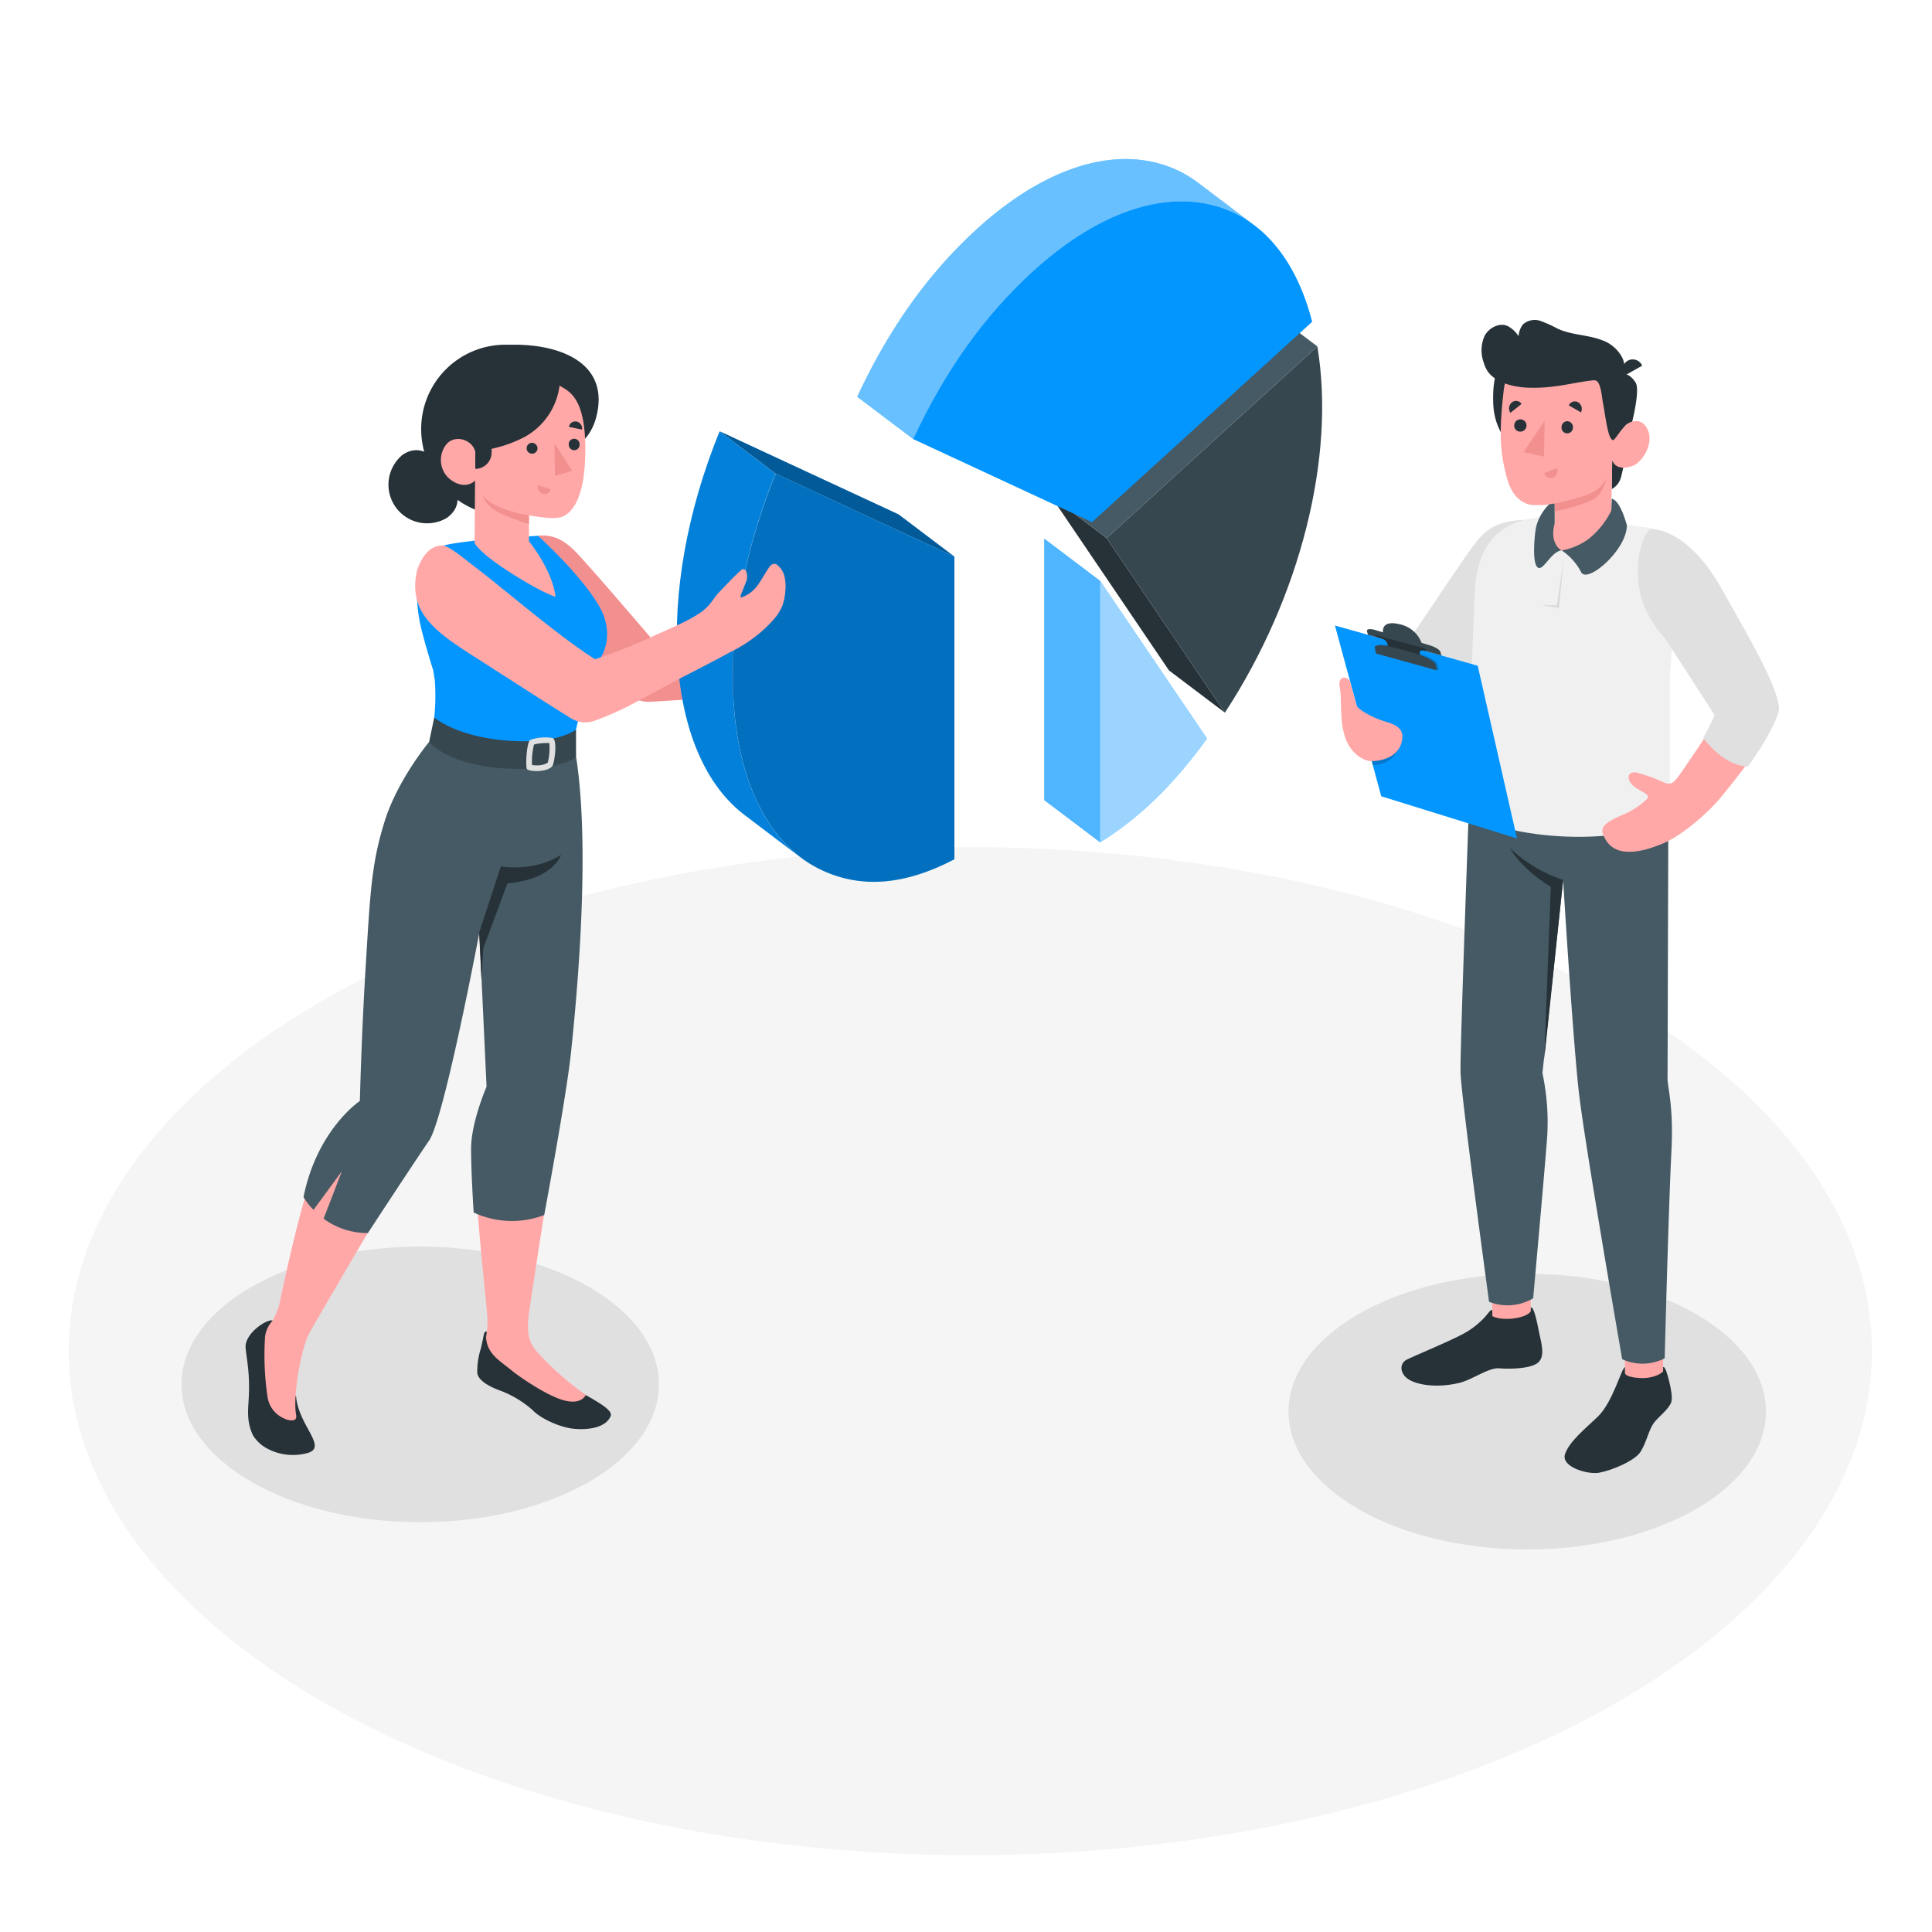
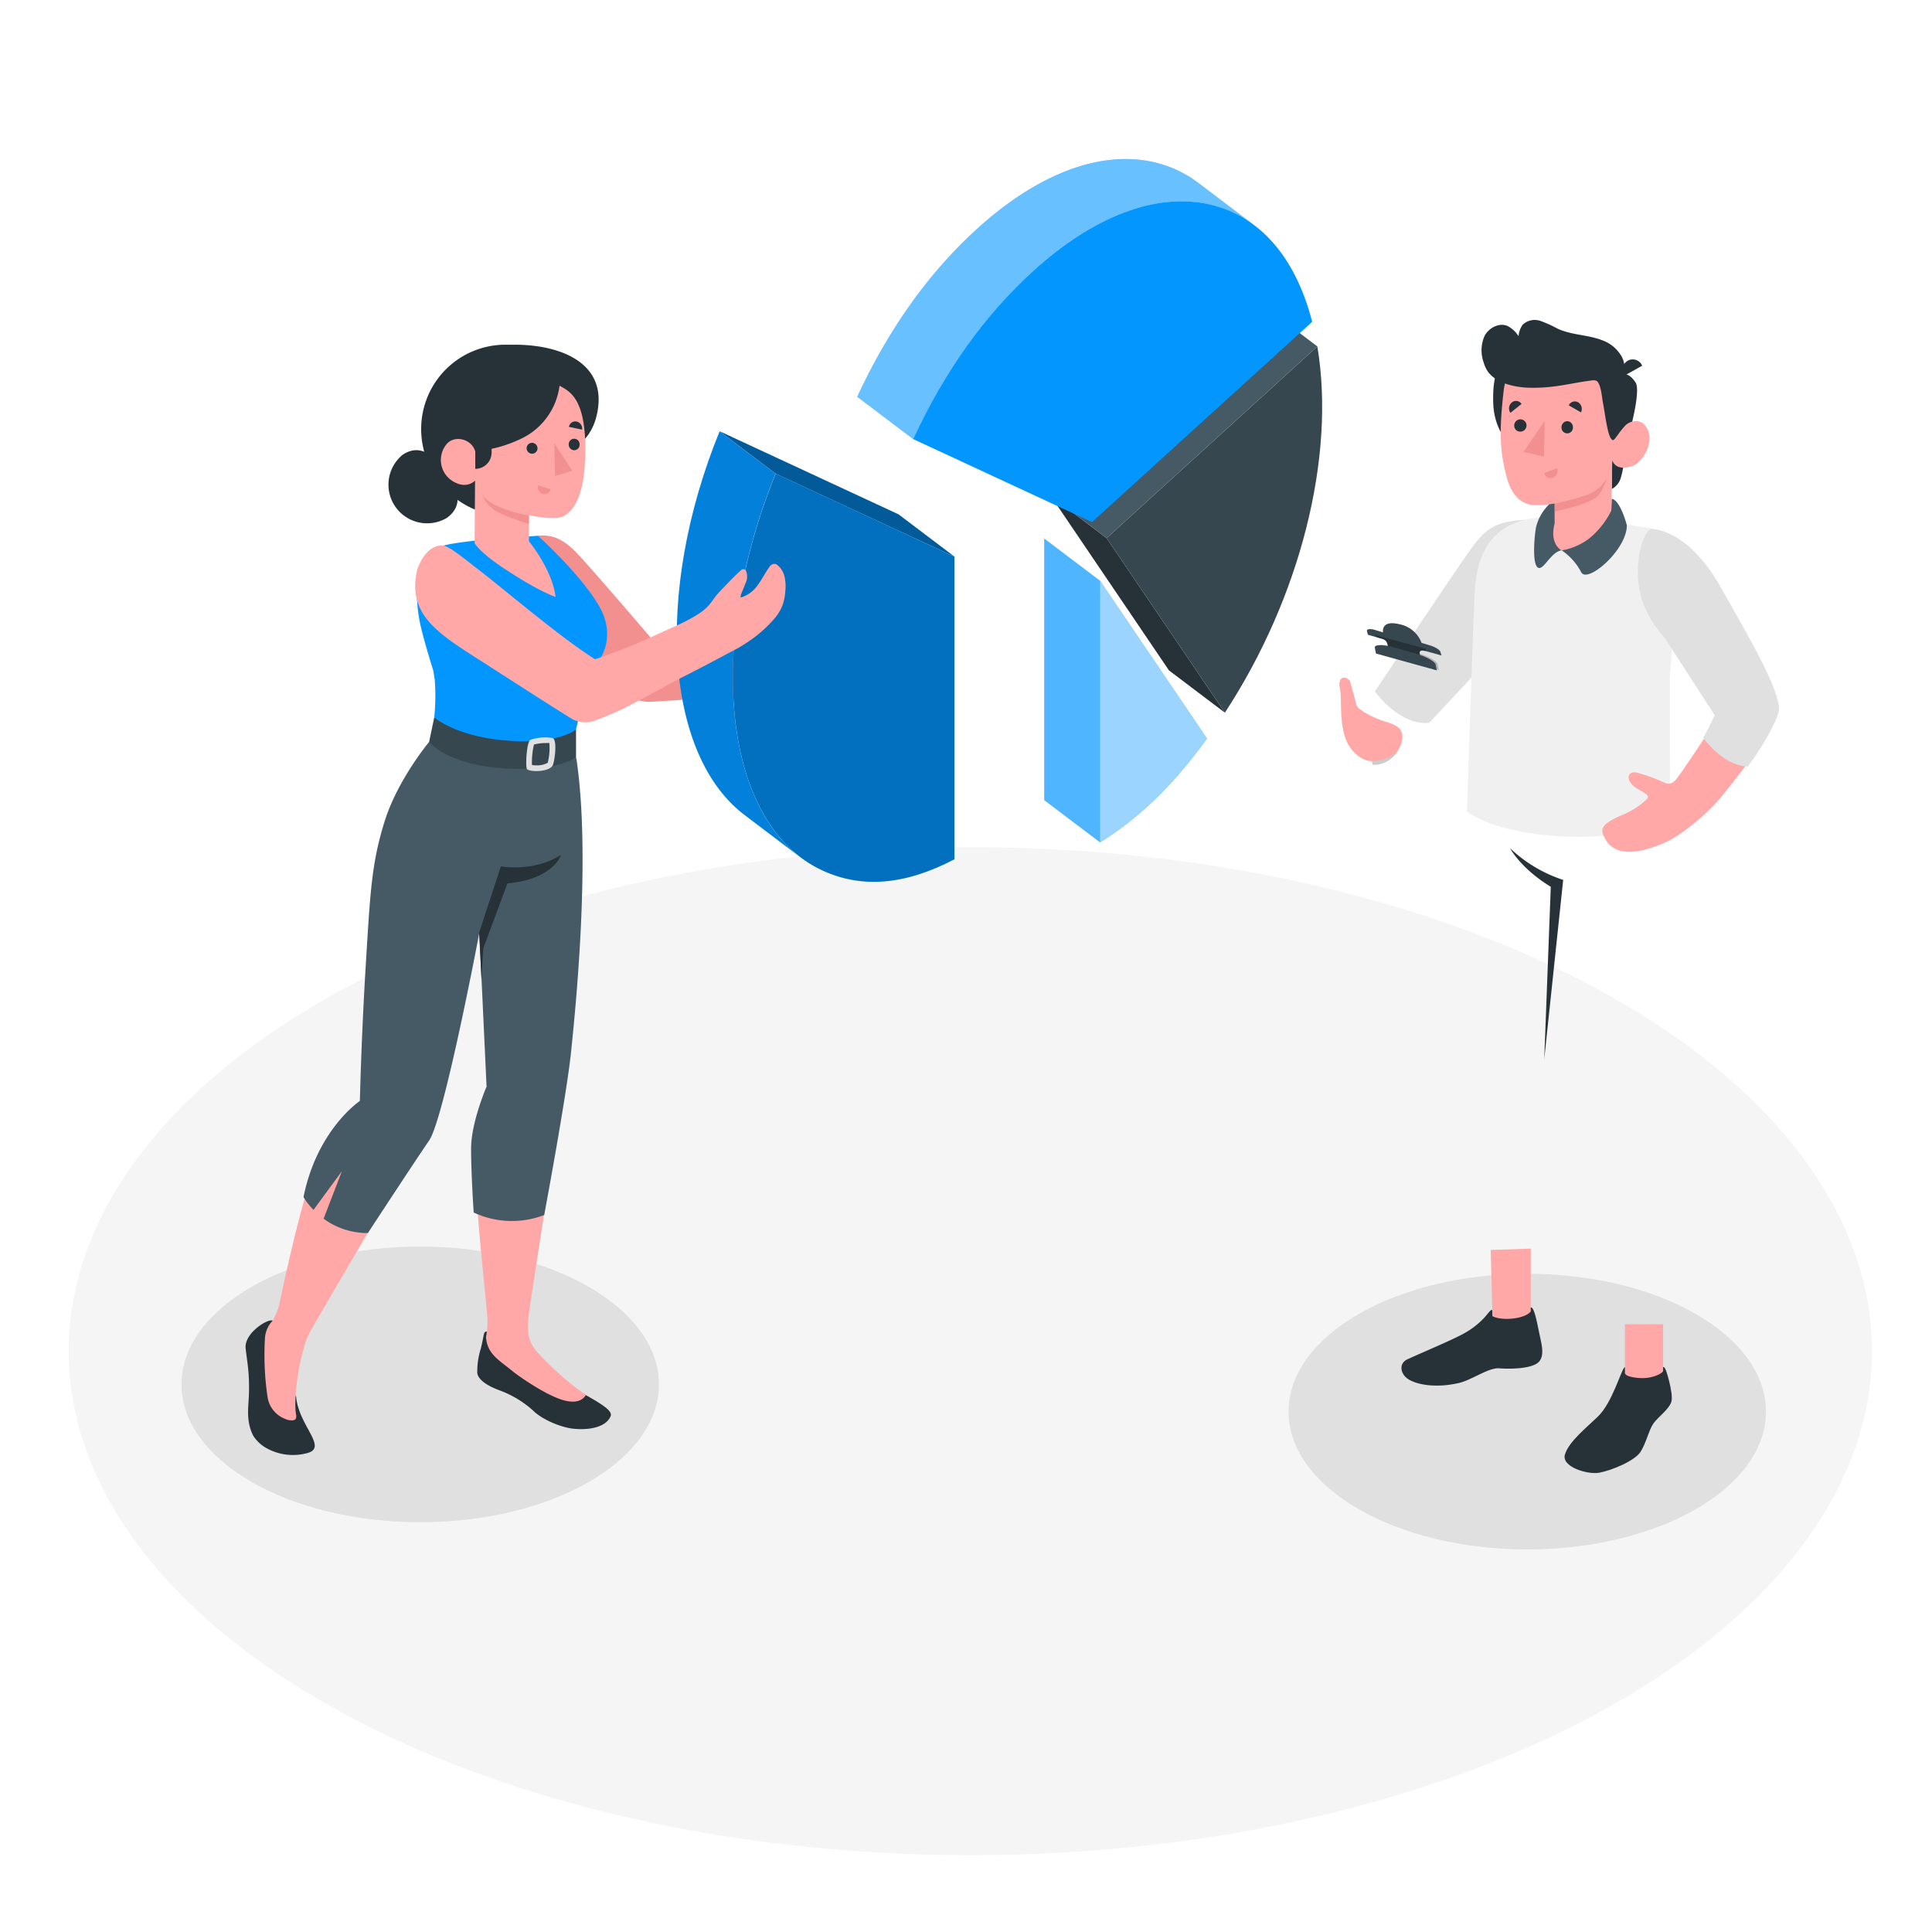
<svg xmlns="http://www.w3.org/2000/svg" class="animated" id="freepik_stories-segmentation" viewBox="0 0 500 500" version="1.1">
  <style>svg#freepik_stories-segmentation:not(.animated) .animable {opacity: 0;}svg#freepik_stories-segmentation.animated #freepik--Chart--inject-2 {animation: 1.5s Infinite  linear floating;animation-delay: 0s;}            @keyframes floating {                0% {                    opacity: 1;                    transform: translateY(0px);                }                50% {                    transform: translateY(-10px);                }                100% {                    opacity: 1;                    transform: translateY(0px);                }            }        .animator-hidden { display: none; }</style>
  <g id="freepik--Floor--inject-2" class="animable" style="transform-origin: 251.12px 349.69px;">
    <ellipse id="freepik--floor--inject-2" cx="251.12" cy="349.69" rx="233.35" ry="130.44" style="fill: rgb(245, 245, 245); transform-origin: 251.12px 349.69px;" class="animable" />
  </g>
  <g id="freepik--Shadows--inject-2" class="animable" style="transform-origin: 252px 361.8px;">
    <ellipse id="freepik--Shadow--inject-2" cx="395.25" cy="365.32" rx="61.78" ry="35.67" style="fill: rgb(224, 224, 224); transform-origin: 395.25px 365.32px;" class="animable" />
    <ellipse id="freepik--shadow--inject-2" cx="108.75" cy="358.28" rx="61.78" ry="35.67" style="fill: rgb(224, 224, 224); transform-origin: 108.75px 358.28px;" class="animable" />
  </g>
  <g id="freepik--Plants--inject-2" class="animable animator-hidden" style="transform-origin: 255.058px 306.897px;">
    <g id="freepik--plants--inject-2" class="animable" style="transform-origin: 448.514px 321.551px;">
      <path d="M425.66,332.5s-.77-14.07,4.29-25.93,13.35-20.15,22-22.33,17.15,4.71,8.68,11.86-24.24,15.65-28.42,37.74Z" style="fill: #0496FF; transform-origin: 444.873px 308.835px;" id="elzk5x6pvjmfg" class="animable" />
      <g id="elxycnl13nr5q">
        <path d="M425.66,332.5s-.77-14.07,4.29-25.93,13.35-20.15,22-22.33,17.15,4.71,8.68,11.86-24.24,15.65-28.42,37.74Z" style="opacity: 0.15; transform-origin: 444.873px 308.835px;" class="animable" id="el1t5hy6yjxr6" />
      </g>
      <path d="M427.63,328.48h-.1a.49.49,0,0,1-.36-.57c5.42-24.44,21.48-37,29.21-40.19a.48.48,0,1,1,.37.88c-7.58,3.15-23.32,15.46-28.65,39.51A.48.48,0,0,1,427.63,328.48Z" style="fill: rgb(255, 255, 255); transform-origin: 442.126px 308.07px;" id="elkomirimq7md" class="animable" />
      <path d="M429,340.07c-.14-1.13-.24-2.26-.4-3.39-.1-.81-.41-1.53-.5-2.35a8.77,8.77,0,0,1,.7-5.35,14,14,0,0,1,3-3.31,13.39,13.39,0,0,0,3-3.31c.48-.85.77-1.8,1.19-2.68a10.21,10.21,0,0,1,7.52-5.51,11.88,11.88,0,0,1,4.86.17,14.11,14.11,0,0,0,5.5.69c2.72-.44,5.33-1.48,8.14-1.6a9.8,9.8,0,0,1,8,3.1,5.19,5.19,0,0,1,1.26,4.74c-.57,1.79-2.33,2.89-4,3.79s-3.45,1.85-4.2,3.57c-1.52,3.48,2.1,7.71.43,11.12a5.85,5.85,0,0,1-3.72,2.76,38.66,38.66,0,0,1-3.88.8,17,17,0,0,1-1.88.06,8.5,8.5,0,0,0-5.33,1.19c-2.42,1.75-2.85,5.11-4.13,7.81a12.38,12.38,0,0,1-8.11,6.47c-2.9.72-7.38.56-8.28-.65-.69-.92.69-4.1.6-5.25a46.74,46.74,0,0,1,.12-8.85A16.91,16.91,0,0,0,429,340.07Z" style="fill: #0496FF; transform-origin: 449.682px 336.333px;" id="elr5vbia934r" class="animable" />
      <path d="M429.77,350.63h0a.42.42,0,0,1-.36-.48c3.91-26.31,30.4-33.05,36.75-33.31a.42.42,0,0,1,.44.4.42.42,0,0,1-.41.44c-6.2.26-32.12,6.86-35.94,32.6A.43.43,0,0,1,429.77,350.63Z" style="fill: rgb(255, 255, 255); transform-origin: 448.003px 333.737px;" id="elrg3cu54al78" class="animable" />
-       <path d="M458.2,334.29a.35.35,0,0,1-.23-.09,22.52,22.52,0,0,0-18.9-3.08.42.42,0,0,1-.52-.3.43.43,0,0,1,.3-.52,23.39,23.39,0,0,1,19.65,3.24.43.43,0,0,1,.06.6A.41.41,0,0,1,458.2,334.29Z" style="fill: rgb(255, 255, 255); transform-origin: 448.596px 331.852px;" id="el3ju2vraiahm" class="animable" />
    </g>
    <g id="freepik--plants--inject-2" class="animable" style="transform-origin: 61.244px 300.603px;">
      <path d="M78.05,312.82l4.88-12.51S87.36,283.78,76,263.6c-6.89-12.25-16.57-9.92-20.19-5.6s-4.33,12.4,3,22.49c11.4,15.8,18.38,37.26,16,50.16Z" style="fill: #0496FF; transform-origin: 68.469px 292.587px;" id="elrjkwub9vy5" class="animable" />
      <g id="el8q3zx90ph6l">
        <path d="M78.05,312.82l4.88-12.51S87.36,283.78,76,263.6c-6.89-12.25-16.57-9.92-20.19-5.6s-4.33,12.4,3,22.49c11.4,15.8,18.38,37.26,16,50.16Z" style="opacity: 0.15; transform-origin: 68.469px 292.587px;" class="animable" id="elko78z2vb0w" />
      </g>
-       <path d="M78.73,309.06a.59.59,0,0,1-.49-.59c.41-26.66-16.07-48-16.24-48.21a.59.59,0,0,1,.11-.83.6.6,0,0,1,.83.1c.16.22,16.9,21.87,16.49,49a.59.59,0,0,1-.6.58Z" style="fill: rgb(255, 255, 255); transform-origin: 70.657px 284.209px;" id="el8shqz9dit2j" class="animable" />
      <path d="M80,316.28a5.81,5.81,0,0,0-2.3-3.78c-1-.65-2.15-.95-2.94-1.8-1.21-1.3-1-3.33-.85-5.11a33.45,33.45,0,0,0,0-5.39,8.14,8.14,0,0,0-1-3.74c-1.12-1.77-3.31-2.57-5.39-2.8s-4.2,0-6.26-.4c-3.49-.62-6.23-2.73-9-4.8-2.6-1.95-5.42-3.49-8.77-2.84-4.13.82-5.28,4.54-4.6,8.29a18.29,18.29,0,0,0,2,5.46c1,1.84,2.31,3.21,1.62,5.48-.5,1.65-1.61,3-2.21,4.67a9.88,9.88,0,0,0,.94,8.18,17,17,0,0,0,6,5.85c1.79,1.1,3.91,2.25,4.34,4.31a10,10,0,0,1-.18,3.21A12.55,12.55,0,0,0,55,340.79,19.06,19.06,0,0,0,64.17,346a15.85,15.85,0,0,0,9,.06c5-1.65,5-8.31,3.78-12.5-1.62-5.65,3.17-10.06,3.24-15.62A8.17,8.17,0,0,0,80,316.28Z" style="fill: #0496FF; transform-origin: 59.449px 316.076px;" id="eltrwtepjhapr" class="animable" />
      <path d="M72.38,339.56a.45.45,0,0,1-.36-.37c-4.26-29.45-23.35-44.53-23.54-44.68a.45.45,0,1,1,.55-.7c.19.15,19.56,15.43,23.88,45.25a.46.46,0,0,1-.38.51Z" style="fill: rgb(255, 255, 255); transform-origin: 60.583px 316.62px;" id="el6j1qxgynhf6" class="animable" />
      <path d="M65.86,317.93l-.1,0c-5.84-2.51-15.74-3.55-15.84-3.56a.44.44,0,0,1-.4-.49.45.45,0,0,1,.49-.4c.41,0,10.14,1.06,16.11,3.63a.45.45,0,0,1-.26.85Z" style="fill: rgb(255, 255, 255); transform-origin: 57.945px 315.721px;" id="el59fl9onuipd" class="animable" />
      <path d="M63.09,312.25h0a.44.44,0,0,1-.33-.54,34.24,34.24,0,0,1,3.66-8.92.45.45,0,1,1,.77.47,33.56,33.56,0,0,0-3.56,8.66A.45.45,0,0,1,63.09,312.25Z" style="fill: rgb(255, 255, 255); transform-origin: 65.001px 307.418px;" id="elxchbk23mpkh" class="animable" />
    </g>
  </g>
  <g id="freepik--Chart--inject-2" class="animable" style="transform-origin: 282.013px 129.591px;">
    <g id="freepik--chart--inject-2" class="animable" style="transform-origin: 282.013px 129.591px;">
      <polygon points="317 184.44 302.53 173.5 271.92 128.32 286.39 139.27 317 184.44" style="fill: rgb(38, 50, 56); transform-origin: 294.46px 156.38px;" id="elw1cubtjdi7" class="animable" />
      <path d="M317,184.44l-30.61-45.17,54.54-49.62C345.71,118.21,336.52,154.62,317,184.44Z" style="fill: rgb(55, 71, 79); transform-origin: 314.283px 137.045px;" id="el9ol7lmgmdn" class="animable" />
      <polygon points="286.39 139.27 271.92 128.32 326.45 78.71 340.93 89.65 286.39 139.27" style="fill: rgb(69, 90, 100); transform-origin: 306.425px 108.99px;" id="el68d4o37809e" class="animable" />
      <path d="M309.85,47.13c1.34,1,14.12,10.68,14.92,11.29a30.14,30.14,0,0,0-11.83-5.53c-13.77-3.08-29.93,3-45.52,17.21-12.62,11.47-22.82,25.74-31.09,43.53l-14.48-10.94c8.28-17.79,18.48-32.06,31.1-43.54C268.54,45,284.7,38.86,298.46,41.94A30,30,0,0,1,309.85,47.13Z" style="fill: #0496FF; transform-origin: 273.31px 77.396px;" id="elewhpems9ub" class="animable" />
      <g id="eleg0fcd6sodo">
        <path d="M309.85,47.13c1.34,1,14.12,10.68,14.92,11.29a30.14,30.14,0,0,0-11.83-5.53c-13.77-3.08-29.93,3-45.52,17.21-12.62,11.47-22.82,25.74-31.09,43.53l-14.48-10.94c8.28-17.79,18.48-32.06,31.1-43.54C268.54,45,284.7,38.86,298.46,41.94A30,30,0,0,1,309.85,47.13Z" style="fill: rgb(255, 255, 255); opacity: 0.4; transform-origin: 273.31px 77.396px;" class="animable" id="elze8svlo7h3" />
      </g>
      <path d="M237.68,114.26l-1.36-.63c8.28-17.79,18.48-32.06,31.1-43.53C283,55.92,299.17,49.8,312.94,52.88c13,2.91,22.36,13.65,26.65,30.4l-10.21,9.29-46.77,42.55Z" style="fill: #0496FF; transform-origin: 287.955px 93.611px;" id="el3t3bt2xonne" class="animable" />
      <polygon points="284.73 150.34 284.73 218.02 270.25 207.08 270.25 139.39 284.73 150.34" style="fill: #0496FF; transform-origin: 277.49px 178.705px;" id="ellb15rxbgzz" class="animable" />
      <g id="el2z8wab0grah">
        <polygon points="284.73 150.34 284.73 218.02 270.25 207.08 270.25 139.39 284.73 150.34" style="fill: rgb(255, 255, 255); opacity: 0.3; transform-origin: 277.49px 178.705px;" class="animable" id="el9zdcje3wdk" />
      </g>
      <path d="M284.73,218V150.34l27.65,40.8C303.55,203.29,295,211.58,284.73,218Z" style="fill: #0496FF; transform-origin: 298.555px 184.17px;" id="el07n8vmidzvnx" class="animable" />
      <g id="elao3hippv71k">
        <path d="M284.73,218V150.34l27.65,40.8C303.55,203.29,295,211.58,284.73,218Z" style="fill: rgb(255, 255, 255); opacity: 0.6; transform-origin: 298.555px 184.17px;" class="animable" id="elk3vmjy75xd" />
      </g>
    </g>
  </g>
  <g id="freepik--character-2--inject-2" class="animable" style="transform-origin: 402.951px 232.014px;">
    <g id="freepik--Character--inject-2" class="animable" style="transform-origin: 402.951px 232.014px;">
      <path d="M394.73,134.52c-7.64.36-10.26,2.33-13.9,7.33-4.44,6.11-25,37.08-25,37.08s6.33,9,14.06,8.12l16.25-17.41Z" style="fill: rgb(224, 224, 224); transform-origin: 375.28px 160.815px;" id="el87m26yiq7jd" class="animable" />
      <rect x="420.53" y="342.72" width="9.88" height="17.62" style="fill: rgb(255, 168, 167); transform-origin: 425.47px 351.53px;" id="eli0e5d2u1008" class="animable" />
      <polygon points="396.16 341.78 386.28 342.13 385.79 323.49 396.16 323.14 396.16 341.78" style="fill: rgb(255, 168, 167); transform-origin: 390.975px 332.635px;" id="elula11qlj5d" class="animable" />
-       <path d="M431.81,190.19c0,9.83-.25,89.28-.25,89.28.23,2.83,1.57,7.68,1,18.54-.75,14.75-1.74,53.52-1.74,53.52a12.55,12.55,0,0,1-11,.23s-9.35-53.7-11.12-68.32c-1.55-12.76-4.17-55.72-4.17-55.72l-5.35,50A60.79,60.79,0,0,1,400.42,294c-.46,6.77-3.64,42-3.64,42a13,13,0,0,1-11.41.9s-7.28-53.34-7.39-59.54c-.13-7.08,2.86-87.28,2.86-87.28Z" style="fill: rgb(69, 90, 100); transform-origin: 405.338px 271.499px;" id="el2hs8ao79uir" class="animable" />
      <path d="M420.53,355.26v-1.47c-.94.42-3.14,9.15-7.06,12.88-3.12,3-7.37,6.38-8.45,9.68s5.92,5.33,8.83,4.79c3.39-.62,9.25-3.11,10.72-5.41s2.16-5.69,3.36-7.37,3.95-3.57,4.6-5.52c.36-1.07-.07-3.42-.56-5.4-.46-1.82-1-3.83-1.56-3.65v1.12c-.71.83-2.7,1.65-4.94,1.74C424,356.7,420.52,356.41,420.53,355.26Z" style="fill: rgb(38, 50, 56); transform-origin: 418.786px 367.503px;" id="el5h4342h8hj9" class="animable" />
      <path d="M386.18,339c-.52,0-.93.77-2.07,2.05a21.48,21.48,0,0,1-5.81,4.35c-3.7,1.93-10.89,4.9-14.15,6.43-2,.95-1.93,3.51.17,5s7.18,2.5,13.27,1.08c3.32-.77,7.64-4,10.38-3.79s7.85.13,9.87-1.32,1.21-4.55.64-7.21c-.62-2.9-1.4-7.43-2.32-7.23v1c-1.19,1.88-7.32,2.64-9.93,1.26Z" style="fill: rgb(38, 50, 56); transform-origin: 380.914px 348.473px;" id="el9epzt7wo7ie" class="animable" />
      <path d="M404.55,227.72a36.25,36.25,0,0,1-13.76-8.22s2.66,5.18,10.55,10l-1.69,44.6Z" style="fill: rgb(38, 50, 56); transform-origin: 397.67px 246.8px;" id="elw27snnx3ln" class="animable" />
      <path d="M426.66,136.59s7.74.71,7.19,15.44l-1.71,23.46.05,35.21c-7.27,8.24-41.53,7.61-52.55-.68,0,0,1.29-40.42,2-56.45.53-11.4,5.15-18.37,16.35-19.62l13.78.6Z" style="fill: rgb(240, 240, 240); transform-origin: 406.759px 175.259px;" id="el0u7waukaoe7h" class="animable" />
      <g id="elr5xzpwefzf">
-         <polygon points="404.71 144.32 402.94 156.69 398.8 156.61 403.46 157.34 404.71 144.32" style="opacity: 0.1; transform-origin: 401.755px 150.83px;" class="animable" id="el195accrdgy1j" />
-       </g>
+         </g>
      <path d="M414.74,104.67c0,8.13-6.33,14.73-14.14,14.73s-13.79-6.6-14.14-14.73c-.63-14.38,6.33-14.73,14.14-14.73S414.74,96.53,414.74,104.67Z" style="fill: rgb(38, 50, 56); transform-origin: 400.58px 104.67px;" id="el6ze9gqast7e" class="animable" />
      <path d="M423.29,99c-1.66-2.58-3.21-2.19-3.21-2.19L419,109.3l-1.74.36-.15,16.91a4.84,4.84,0,0,0,2.13-2.29c.59-1.18,1.84-8.33,2.54-12.62C421.77,111.66,424.7,101.17,423.29,99Z" style="fill: rgb(38, 50, 56); transform-origin: 420.392px 111.679px;" id="elq9sykf7wzgn" class="animable" />
      <path d="M417.49,112.47c.82.51,2-1.13,3-2.23s4.31-2.61,5.95,1-1.45,8.54-4.05,9.39c-4.47,1.46-5.14-1.53-5.14-1.53l-.34,16.82c-6,9.18-19.4,8.85-14.56-.45v-5.12a26.83,26.83,0,0,1-6,.33c-3.29-.53-5.36-3.24-6.36-7-1.61-6-2.21-10.77-.85-22.49,1.49-12.84,15.83-13,23.58-7.9S417.49,112.47,417.49,112.47Z" style="fill: rgb(255, 168, 167); transform-origin: 407.643px 116.395px;" id="el7e1dfbeuzwv" class="animable" />
      <path d="M417,132.15a21.54,21.54,0,0,1-5.82,7.29,16.53,16.53,0,0,1-7,3,15.6,15.6,0,0,1,5,5.58c1.48,3.26,11.94-5.73,11.84-12.12,0,0-1.64-6.41-3.89-6.82Z" style="fill: rgb(69, 90, 100); transform-origin: 412.6px 138.895px;" id="elh2yaab8fj6m" class="animable" />
      <path d="M404.12,142.43s-3.22-1.6-1.77-7v-5.12l-1.41.19a12.4,12.4,0,0,0-3.4,5.89c-.32,1.46-1.12,8.89.3,10.36S401.24,142.83,404.12,142.43Z" style="fill: rgb(69, 90, 100); transform-origin: 400.572px 138.657px;" id="el1rqj7to7ohm" class="animable" />
      <path d="M395.71,100.34c6.65.18,10.78-1.23,16.28-1.88a2.19,2.19,0,0,1,1.11.07c1.21.56,1.48,4.33,1.69,5.43.72,3.68,1.32,9.91,2.7,9.94.41,0,2-2.7,3-3.66,1.41-1.34-.41-13.46-.41-13.47a13.75,13.75,0,0,1,.33-1.65,5.66,5.66,0,0,0-.86-3.07,9.38,9.38,0,0,0-4.93-4c-3.73-1.46-7.82-1.28-11.53-3a31.92,31.92,0,0,0-4.43-2,4.55,4.55,0,0,0-4.54.93A5.69,5.69,0,0,0,393,87a7.66,7.66,0,0,0-2.77-2.6c-2.16-1-4.85.39-6,2.48a9.24,9.24,0,0,0-.26,6.92,8.9,8.9,0,0,0,.92,2.12C387,99.2,392.11,100.25,395.71,100.34Z" style="fill: rgb(38, 50, 56); transform-origin: 402.223px 98.351px;" id="elkn90lztxnll" class="animable" />
      <path d="M420.07,97.41,425,94.64a2.67,2.67,0,0,0-3.75-1.29A3.15,3.15,0,0,0,420.07,97.41Z" style="fill: rgb(38, 50, 56); transform-origin: 422.376px 95.213px;" id="elamur7277b6" class="animable" />
      <path d="M402.36,130.35s7.35-1.54,9.91-3a8.59,8.59,0,0,0,3.55-3.66,12.37,12.37,0,0,1-2,4.32c-1.88,2.5-11.45,4.34-11.45,4.34Z" style="fill: rgb(242, 143, 143); transform-origin: 409.09px 128.02px;" id="elq2fgsyhc3g" class="animable" />
      <path d="M404.12,110.55a1.48,1.48,0,1,0,2.95,0A1.52,1.52,0,0,0,405.6,109,1.54,1.54,0,0,0,404.12,110.55Z" style="fill: rgb(38, 50, 56); transform-origin: 405.595px 110.576px;" id="elxovfwx4u2u8" class="animable" />
      <path d="M406,104.91l3.15,1.81a2,2,0,0,0-.73-2.61A1.72,1.72,0,0,0,406,104.91Z" style="fill: rgb(38, 50, 56); transform-origin: 407.684px 105.303px;" id="elfh1uwhnwhs" class="animable" />
      <path d="M403,121.14l-3.36,1.32a1.76,1.76,0,0,0,2.29,1.16A2,2,0,0,0,403,121.14Z" style="fill: rgb(242, 143, 143); transform-origin: 401.375px 122.433px;" id="el75onm9lqjx3" class="animable" />
      <path d="M390.9,106.84l2.87-2.3a1.68,1.68,0,0,0-2.49-.4A2,2,0,0,0,390.9,106.84Z" style="fill: rgb(38, 50, 56); transform-origin: 392.155px 105.298px;" id="elritm6sisqv" class="animable" />
      <path d="M391.88,110.12a1.52,1.52,0,0,0,1.47,1.58,1.59,1.59,0,1,0-1.47-1.58Z" style="fill: rgb(38, 50, 56); transform-origin: 393.469px 110.115px;" id="elfyydq8e9my" class="animable" />
      <polygon points="399.76 108.89 399.59 118.18 394.31 116.97 399.76 108.89" style="fill: rgb(242, 143, 143); transform-origin: 397.035px 113.535px;" id="eldudpuz8jpkf" class="animable" />
      <path d="M443.77,187s-8.55,13-10,14.7-2.48,1.13-4.07.37a45.11,45.11,0,0,0-5.94-2.07c-2.62-.7-3.18,1.89-.59,3.73,1.87,1.33,4,1.91,3.12,3a19.7,19.7,0,0,1-6.24,4.09c-6.32,2.67-5.83,4-4.67,6.19,1,1.91,4,6,15.26,1.16,4.66-2,11.23-7.69,14.32-11.35,4.47-5.29,11.43-14.77,11.43-14.77Z" style="fill: rgb(255, 168, 167); transform-origin: 435.53px 203.723px;" id="el069sdrsdry4q" class="animable" />
      <path d="M427.34,136.85c3.1.22,10.66,2.19,18,15.16,6.41,11.37,14.84,25.52,15.08,31.37.08,1.91-3.67,9.18-8.11,15-5.12-.24-9.14-4.39-11.55-7.41,1.4-2.35,3-5.87,3-5.87l-12.93-20s-5.4-5.5-6.6-12.8C422.94,144.42,425.44,137.44,427.34,136.85Z" style="fill: rgb(224, 224, 224); transform-origin: 442.148px 167.615px;" id="elnxo3308qho" class="animable" />
-       <polygon points="345.48 161.88 382.43 172.29 392.6 216.99 357.47 206.08 345.48 161.88" style="fill: #0496FF; transform-origin: 369.04px 189.435px;" id="elbs333bw9x1" class="animable" />
      <g id="elim7559f7i5">
        <g style="opacity: 0.2; transform-origin: 358.59px 195.746px;" class="animable" id="elav42uyy6fxo">
          <path d="M362.18,193.54a7.34,7.34,0,0,1-6.91,4.41l-.27-1Z" id="el082054pxfs63" class="animable" style="transform-origin: 358.59px 195.746px;" />
        </g>
      </g>
      <g id="elrlsf3nmysce">
        <g style="opacity: 0.2; transform-origin: 364.326px 170.111px;" class="animable" id="el2dijnzx8ot5">
          <path d="M356.61,169s-.14-.67-.3-1.5,2-.87,4.84-.08l5.44,1.51c2.85.78,5.29,2.1,5.46,2.93l.3,1.51Z" id="elwj0dbqhtfi" class="animable" style="transform-origin: 364.326px 170.111px;" />
        </g>
      </g>
      <path d="M353.77,163.32c-.11-.52.77-.66,2-.31l2.16.64s-.64-3.26,4.14-2.12a7.68,7.68,0,0,1,5.83,4.84l2.3.7c1.27.39,2.43,1.12,2.58,1.64l.27.93-19-5.35S353.88,163.84,353.77,163.32Z" style="fill: rgb(55, 71, 79); transform-origin: 363.405px 165.464px;" id="eli6gmde5ip4" class="animable" />
      <path d="M356.39,164.93c1.75.45,2.47.69,2.73,2,.3,1.46.42,2.54.42,2.54l8.43,2.38s-.41-1.86-.54-2.58.16-1.16,1.5-.78l.11-.57-13.2-3.6Z" style="fill: rgb(38, 50, 56); transform-origin: 362.44px 168.085px;" id="el24yrzhf2j71" class="animable" />
      <path d="M356.1,169.13s-.13-.68-.3-1.51,2-.87,4.84-.08l5.45,1.51c2.84.79,5.28,2.1,5.45,2.93l.3,1.51Z" style="fill: rgb(55, 71, 79); transform-origin: 363.815px 170.231px;" id="el402jb0iqirc" class="animable" />
      <path d="M349.37,176.23s1.38,5.06,1.7,6.26,4.46,3.37,7.17,4.17,5.69,1.74,4.4,5.8c-1.18,3.75-5.65,4.6-7.93,4.5s-5.39-2.43-6.61-6.18c-1.57-4.78-.73-9.89-1.35-12.68S348,174.57,349.37,176.23Z" style="fill: rgb(255, 168, 167); transform-origin: 354.789px 186.161px;" id="elt1husyjtdy" class="animable" />
    </g>
  </g>
  <g id="freepik--character-1--inject-2" class="animable" style="transform-origin: 155.287px 232.881px;">
    <g id="freepik--character--inject-2" class="animable" style="transform-origin: 155.287px 232.881px;">
      <path id="freepik--back-arm--inject-2" d="M139.2,138.65c3.61-.36,6.32.8,9.38,3.76s21,24,21,24l31.83,1.3v11.85l-32.79,2.05a9.81,9.81,0,0,1-7.35-2.65L142.53,161.3Z" style="fill: rgb(242, 143, 143); transform-origin: 170.305px 160.108px;" class="animable" />
      <g id="freepik--Slice--inject-2" class="animable" style="transform-origin: 211.091px 169.923px;">
        <path d="M193.08,211.21h0c-20.84-15.28-24-57.48-6.85-99.57l14.47,10.94c-17.05,41.84-14,83.8,6.47,99.32Z" style="fill: #0496FF; transform-origin: 191.166px 166.77px;" id="el1yl8k2kaa3h" class="animable" />
        <g id="el27sglbcnvtw">
          <path d="M193.08,211.21h0c-20.84-15.28-24-57.48-6.85-99.57l14.47,10.94c-17.05,41.84-14,83.8,6.47,99.32Z" style="opacity: 0.15; transform-origin: 191.166px 166.77px;" class="animable" id="elcmsy04fmcj" />
        </g>
        <polygon points="232.54 133.12 247.02 144.07 200.74 122.58 186.26 111.63 232.54 133.12" style="fill: #0496FF; transform-origin: 216.64px 127.85px;" id="ele7nsl8iz91v" class="animable" />
        <g id="elioqkcgotgui">
          <polygon points="232.54 133.12 247.02 144.07 200.74 122.58 186.26 111.63 232.54 133.12" style="opacity: 0.4; transform-origin: 216.64px 127.85px;" class="animable" id="ely3xs9bx82a" />
        </g>
        <path d="M212.75,225.23c-25.4-11.79-30.5-57.29-12-102.65L247,144.07v78.31C234.23,229.06,223,230,212.75,225.23Z" style="fill: #0496FF; transform-origin: 218.333px 175.398px;" id="elb4pfns9o2wa" class="animable" />
        <g id="elyqyzmmva12">
          <path d="M212.75,225.23c-25.4-11.79-30.5-57.29-12-102.65L247,144.07v78.31C234.23,229.06,223,230,212.75,225.23Z" style="opacity: 0.25; transform-origin: 218.333px 175.398px;" class="animable" id="el7pko274rh63" />
        </g>
      </g>
      <g id="freepik--character-girl--inject-2" class="animable" style="transform-origin: 110.829px 232.881px;">
        <path d="M70.59,341.79c.69,1.73.14,3.79-.09,8.33a74.75,74.75,0,0,0-.21,9c.07,1.07.35,2.06.51,3.11a3.77,3.77,0,0,0,1.06,2.2,2.31,2.31,0,0,0,2,.71,2.24,2.24,0,0,0,1.37-1A17.37,17.37,0,0,0,76.6,361c.37,7.66,8.27,13.44,3.12,15a14.09,14.09,0,0,1-10.89-1.3,9.52,9.52,0,0,1-3.33-3.2c-1.72-3.49-1.29-6.69-1.13-9.6.35-6.41-.49-9.8-.8-13C63.19,345,69.41,341.13,70.59,341.79Z" style="fill: rgb(38, 50, 56); transform-origin: 72.506px 359.134px;" id="elg43637yiszp" class="animable" />
        <path d="M125.82,344.61s-.43,0-.56.61c-.2.84-.47,2.43-.85,3.87a19.78,19.78,0,0,0-.89,6.26c.22,1.58,2.23,3.22,6.11,4.6a26.93,26.93,0,0,1,8.28,5.05c2.25,2.31,7.22,4.45,10.66,4.77,4,.38,8.3-.43,9.46-3.27.49-1.19-1.43-2.66-6.44-5.46,0,0-2.52-1.55-3.94-2.57-7.16-5.17-9.53-8-11.4-12.92Z" style="fill: rgb(38, 50, 56); transform-origin: 140.81px 357.234px;" id="elf0olx3mmvxe" class="animable" />
        <path d="M138.81,349.66c-2.21-2.72-2.51-5.22-1.88-10s7.07-46,8.71-56.36c2.75-17.36,6-64,3.44-79.29l-45.55.66c-3.92,8.24-7.08,18.49-7.6,34.86-.4,12.49-2.86,46.26-2.86,46.26s-6,4.6-10.68,14.15c-4.15,8.44-10.2,38.11-10.2,38.11h0a26.55,26.55,0,0,1-1.6,3.71,7.3,7.3,0,0,0-2,4.26,73.85,73.85,0,0,0,.65,15.51,7.18,7.18,0,0,0,4.47,5.64,4,4,0,0,0,1.81.42,1.3,1.3,0,0,0,.9-.27c.47-.41.14-1.49.09-2a20,20,0,0,1-.07-2.57c0-1.69.24-3.74.46-5.41a55.47,55.47,0,0,1,2.52-11l1.05-2.1h0s22.82-39.46,29.2-49c5.06-7.51,10-37.57,14.33-53.91L127,281.17a77.19,77.19,0,0,0-3.84,12.42c-1.31,7.28,2,36.36,2.92,46.68a21.17,21.17,0,0,1-.3,5.73h0c.26,4.47,3.5,6.05,6.77,8.78,1.63,1.35,8.86,6.4,13.34,7.61,3.64,1,5.15-.35,5.73-1.36A77.2,77.2,0,0,1,138.81,349.66Z" style="fill: rgb(255, 168, 167); transform-origin: 110.031px 285.802px;" id="el0mbamzqkkpb" class="animable" />
        <path d="M111.06,192s-8.17,9.79-11.53,20.6-3.7,18-4.87,37.18-1.52,35.14-1.52,35.14-11.07,7.37-14.59,24.88a17.62,17.62,0,0,0,2.59,3.31l7.34-10-4.73,12.29a19.11,19.11,0,0,0,11.46,3.71s11.93-18.24,15.85-23.95,13-53.83,13-53.83l1.86,39.89s-4,9.24-4,16,.67,16.58.67,16.58a23.42,23.42,0,0,0,18.25.65s5.77-30.84,6.94-42.09,5.22-51,1.35-76.3Z" style="fill: rgb(69, 90, 100); transform-origin: 114.659px 255.555px;" id="el1m6dbgpy87f" class="animable" />
        <path d="M124,241.38l5.62-17.15s8.5,1.57,15.57-3c0,0-1.8,6.29-13.87,7.4l-6.25,16.79-.46,8.19Z" style="fill: rgb(38, 50, 56); transform-origin: 134.595px 237.42px;" id="elz5e0ujx3dna" class="animable" />
        <path d="M155.26,157.23c-4.08-7.3-13.28-16.07-16.06-18.58l-16.4,1.27c-3.66.47-7.33.86-9.11,1.67-3.67,1.67-5.2,3.34-5.58,7.51a39.57,39.57,0,0,0,.87,13.4c1.08,4.5,3.14,11,3.14,11l.25,1.5c0,.26.09.52.13.78a53.64,53.64,0,0,1-.12,9.88c7.09,11.38,34,8.86,36.69,3.13.87-3.6,3.18-13.7,3.31-15.08C157.88,169.38,158.23,162.53,155.26,157.23Z" style="fill: #0496FF; transform-origin: 132.501px 166.147px;" id="elb60vecjm07l" class="animable" />
        <path d="M112.38,185.67,111.06,192s4.5,5.91,19.47,6.87c13.68.88,18.55-2.88,18.55-2.88V188.8s-4.87,4.15-19,2.77C117.68,190.37,112.38,185.67,112.38,185.67Z" style="fill: rgb(55, 71, 79); transform-origin: 130.07px 192.337px;" id="elqdfh0o9jlm" class="animable" />
        <path d="M143,191a11.75,11.75,0,0,0-5.73.47c-1,.56-1.29,6.68-.93,7.49s5.37,1,6.62-.74C143.47,197.58,144.37,191.44,143,191Zm-1.28,6.41a5.35,5.35,0,0,1-2.94.66h0a7.22,7.22,0,0,1-1.1-.08,18.85,18.85,0,0,1,.52-5.31,12.43,12.43,0,0,1,3.17-.38,7.77,7.77,0,0,1,.8,0A15.68,15.68,0,0,1,141.76,197.4Z" style="fill: rgb(224, 224, 224); transform-origin: 139.958px 195.199px;" id="el0sjxixwa9bkg" class="animable" />
        <path d="M133.45,89.21l-2.54,0A21.8,21.8,0,0,0,109,110.86h0a22.6,22.6,0,0,0,22.48,22.75l.06-14.24s19.18,2.38,22.76-11.39S145.49,89.28,133.45,89.21Z" style="fill: rgb(38, 50, 56); transform-origin: 131.963px 111.41px;" id="elq48hrx0r8qd" class="animable" />
        <path d="M103.89,117.92c4.43-3.25,8.19-.48,11.44,4s4.77,8.85.33,12.1a10,10,0,0,1-11.77-16.06Z" style="fill: rgb(38, 50, 56); transform-origin: 109.477px 125.969px;" id="elqaofsjehgtr" class="animable" />
        <path d="M144.81,99.81c2.49,1.5,7.26,3.1,6.61,19.17-.45,11.17-4,13.92-5.79,14.7s-5.33.28-8.74-.31l0,6.71s6,7.25,6.89,14.39c0,0-4.16-1.25-13.58-7.52-6.31-4.21-7.37-6.39-7.37-6.39l.11-16.18s-2.24,2.49-6,0a6.43,6.43,0,0,1-1.19-9.64c2.2-2.21,6.36-1,7.23,2.06a34.38,34.38,0,0,0,11.61-3.13A17.66,17.66,0,0,0,144.81,99.81Z" style="fill: rgb(255, 168, 167); transform-origin: 132.789px 127.14px;" id="elqat0ptns7a" class="animable" />
        <path d="M123,116.76v4.58h0a4.23,4.23,0,0,0,4.23-4.24v-5.7Z" style="fill: rgb(38, 50, 56); transform-origin: 125.115px 116.37px;" id="elep8f2trwopq" class="animable" />
        <path d="M139.11,116a1.41,1.41,0,1,1-1.47-1.4A1.44,1.44,0,0,1,139.11,116Z" style="fill: rgb(38, 50, 56); transform-origin: 137.7px 116.009px;" id="el73zer5ohr9v" class="animable" />
        <path d="M139.27,125.58l3.26,1.06a1.69,1.69,0,0,1-2.13,1.16A1.81,1.81,0,0,1,139.27,125.58Z" style="fill: rgb(242, 143, 143); transform-origin: 140.863px 126.728px;" id="els8yctqbnirg" class="animable" />
        <path d="M150.63,111.18l-3.39-.71a1.67,1.67,0,0,1,2-1.37A1.83,1.83,0,0,1,150.63,111.18Z" style="fill: rgb(38, 50, 56); transform-origin: 148.947px 110.121px;" id="el3heb9vj4nq" class="animable" />
        <path d="M150,115a1.42,1.42,0,0,1-1.34,1.52,1.45,1.45,0,0,1-1.47-1.4A1.41,1.41,0,1,1,150,115Z" style="fill: rgb(38, 50, 56); transform-origin: 148.592px 115.034px;" id="elscgh1vbanun" class="animable" />
        <polygon points="143.47 114.73 143.64 123.19 148.11 121.84 143.47 114.73" style="fill: rgb(242, 143, 143); transform-origin: 145.79px 118.96px;" id="elk8fhn309s9e" class="animable" />
        <path d="M136.89,133.37c-3.59-.49-11-2.66-12.11-5.59a7.56,7.56,0,0,0,2.57,3.75c2.2,1.9,9.53,4.08,9.53,4.08Z" style="fill: rgb(242, 143, 143); transform-origin: 130.835px 131.695px;" id="eln9miyigl6f" class="animable" />
      </g>
      <g id="freepik--Arm--inject-2" class="animable" style="transform-origin: 155.38px 164.061px;">
        <path d="M203.06,149.34a5.45,5.45,0,0,0-1.75-3,1.35,1.35,0,0,0-1.09-.41,1.91,1.91,0,0,0-1.18.91c-1.06,1.52-1.89,3.17-3,4.67a8.3,8.3,0,0,1-4.33,3.14,1.67,1.67,0,0,1,.16-1.05c.37-.9.65-1.55,1-2.52a3.89,3.89,0,0,0,.21-3.3.84.84,0,0,0-.74-.48,1,1,0,0,0-.66.36c-2,1.8-3.56,3.52-5.49,5.52s-2.08,3.37-4.93,5.36-6.61,3.57-10.89,5.49A148.9,148.9,0,0,1,154,170.61c-8.94-5.58-23.58-18.15-30.17-23.19-3.53-2.7-6.9-5.59-9-6.23-2.83-.24-5.37,1.95-6.86,6.28-2.72,11.78,5.61,16.6,17.3,24.08,4,2.56,16.59,10.7,22.46,14.32a7.08,7.08,0,0,0,5.89.75,78.94,78.94,0,0,0,8.1-3.43c4.89-2.45,11-5.95,15.88-8.44,3.94-2,8.09-4.2,11.44-6a39,39,0,0,0,5.62-3.39,33.32,33.32,0,0,0,5.63-5.12,12.25,12.25,0,0,0,2.2-3.54,13.28,13.28,0,0,0,.75-3.78A11.27,11.27,0,0,0,203.06,149.34Z" style="fill: rgb(255, 168, 167); transform-origin: 155.38px 164.061px;" id="el94tsqmz3h2w" class="animable" />
      </g>
    </g>
  </g>
  <defs>
    <filter id="active" height="200%">
      <feMorphology in="SourceAlpha" result="DILATED" operator="dilate" radius="2" />
      <feFlood flood-color="#32DFEC" flood-opacity="1" result="PINK" />
      <feComposite in="PINK" in2="DILATED" operator="in" result="OUTLINE" />
      <feMerge>
        <feMergeNode in="OUTLINE" />
        <feMergeNode in="SourceGraphic" />
      </feMerge>
    </filter>
    <filter id="hover" height="200%">
      <feMorphology in="SourceAlpha" result="DILATED" operator="dilate" radius="2" />
      <feFlood flood-color="#ff0000" flood-opacity="0.5" result="PINK" />
      <feComposite in="PINK" in2="DILATED" operator="in" result="OUTLINE" />
      <feMerge>
        <feMergeNode in="OUTLINE" />
        <feMergeNode in="SourceGraphic" />
      </feMerge>
      <feColorMatrix type="matrix" values="0   0   0   0   0                0   1   0   0   0                0   0   0   0   0                0   0   0   1   0 " />
    </filter>
  </defs>
</svg>